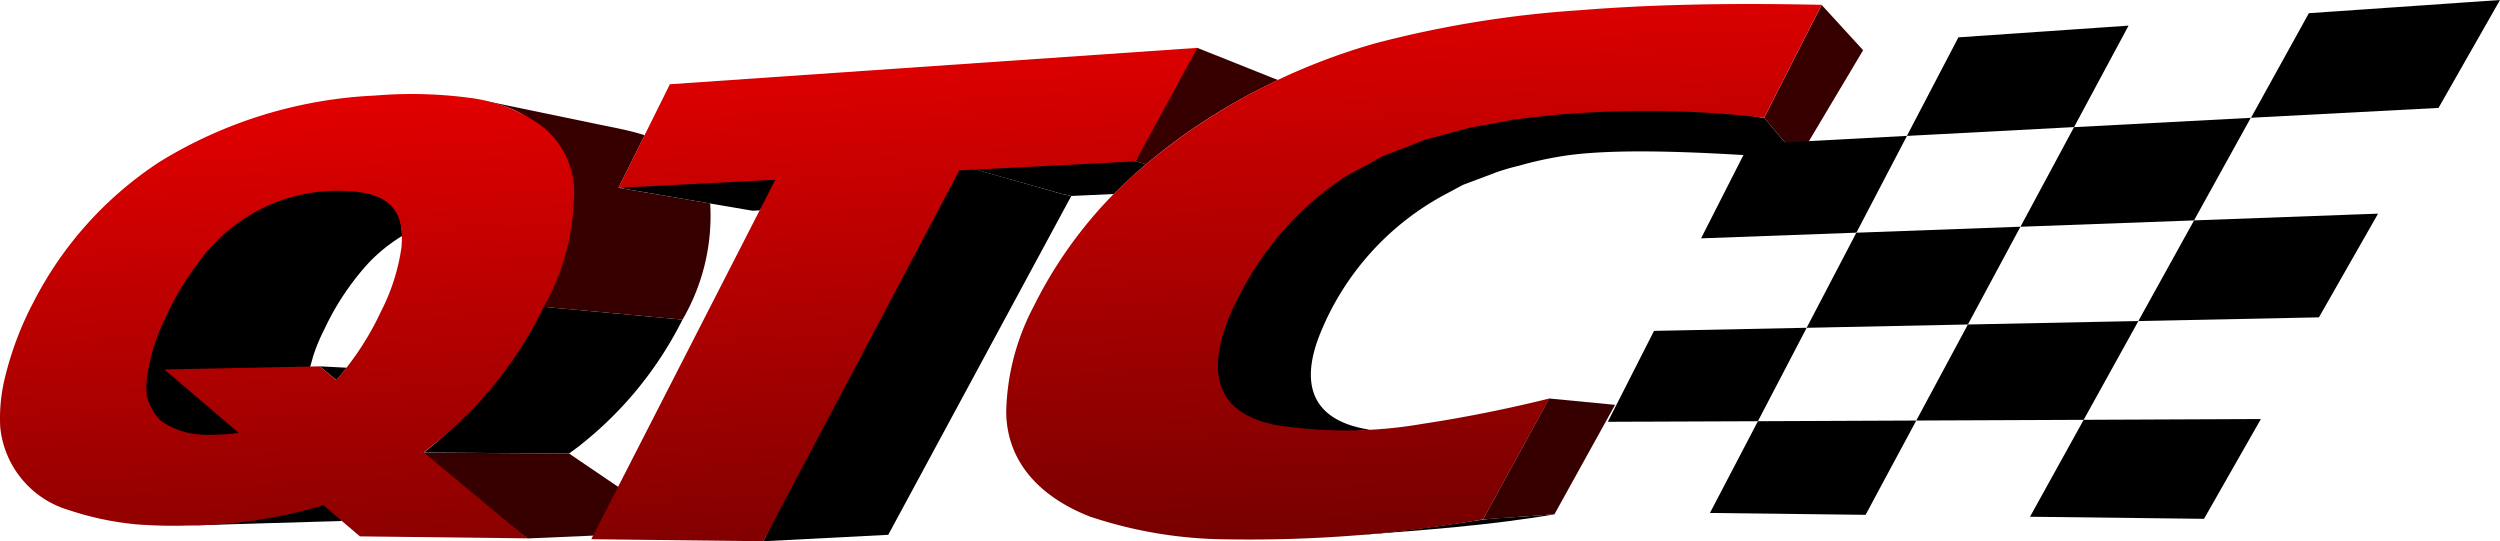
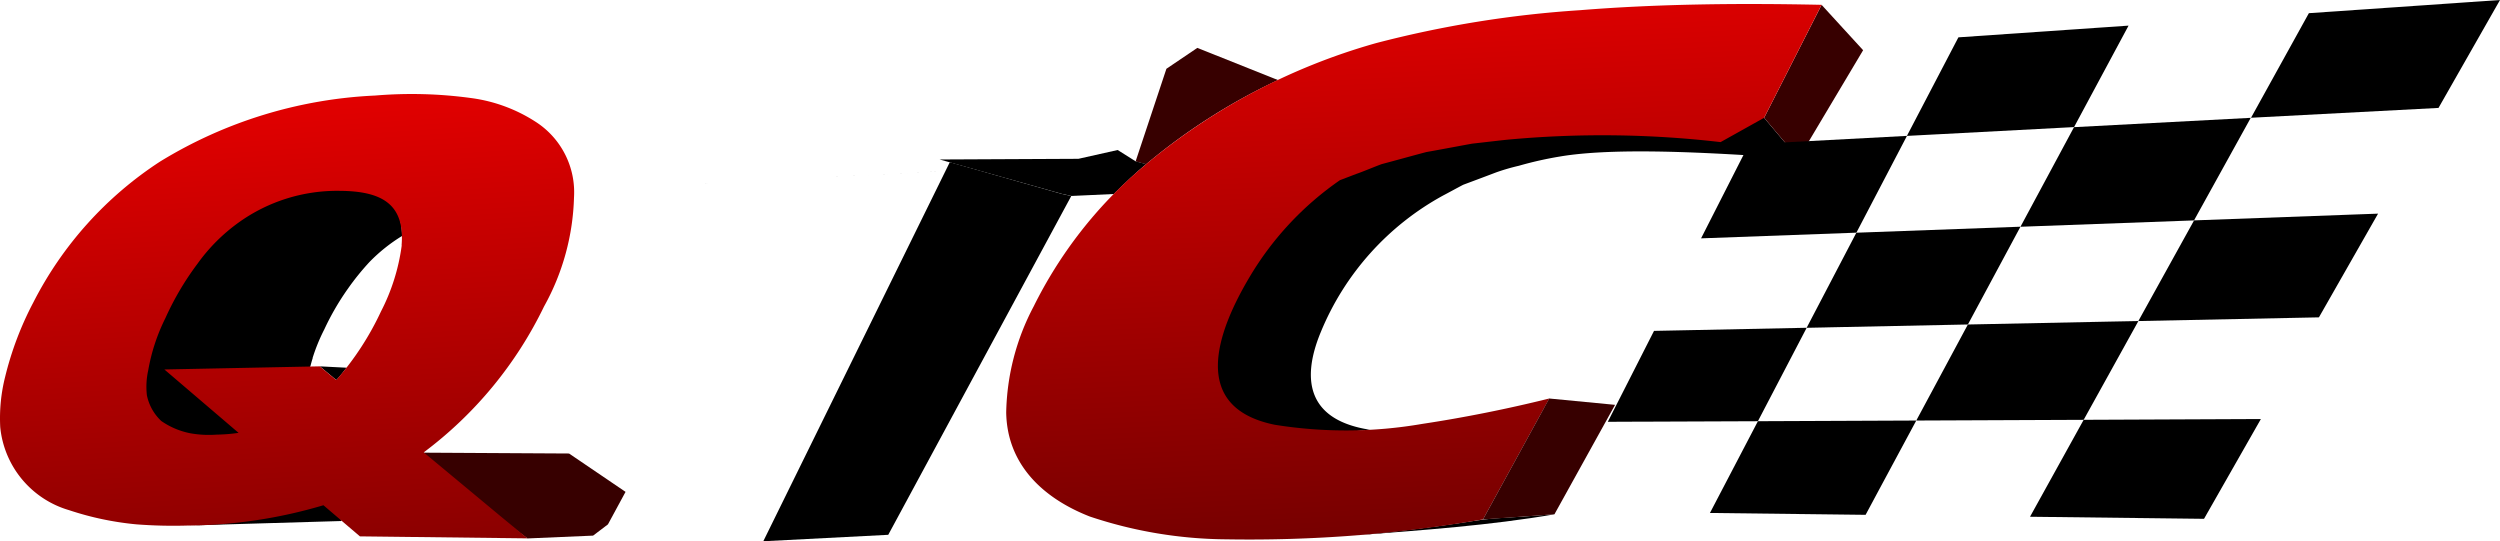
<svg xmlns="http://www.w3.org/2000/svg" xmlns:xlink="http://www.w3.org/1999/xlink" width="233" height="50.449" viewBox="0 0 233 50.449">
  <defs>
    <linearGradient id="linear-gradient" x1="0.456" y1="-0.04" x2="0.603" y2="1.675" gradientUnits="objectBoundingBox">
      <stop offset="0" stop-color="#e70000" />
      <stop offset="1" stop-color="#530000" />
    </linearGradient>
    <linearGradient id="linear-gradient-2" x1="0.448" y1="-0.077" x2="0.587" y2="1.467" xlink:href="#linear-gradient" />
    <linearGradient id="linear-gradient-3" x1="0.465" y1="-0.097" x2="0.568" y2="1.326" xlink:href="#linear-gradient" />
  </defs>
  <g id="logoのコピー" transform="translate(-9.509 -1.261)">
    <g id="グループ_187_00000008857305853829460170000003237141271697695130_" transform="translate(9.509 1.636)">
      <path id="パス_661_00000064336568899123685020000011410793421691653805_" d="M48.784,46.253l1.541,1.277c.318-.326.675-.794.956-1.149Z" transform="translate(-18.979 -12.485)" />
-       <path id="パス_624_00000103958176333147513370000000075304808905194638_" d="M76.165,51.78a34.587,34.587,0,0,0,9.5-11.677l-14.079-1.3C69,44.169,66.323,48.923,61.553,52.491l13.543.094c.271-.2.808-.6,1.076-.8" transform="translate(-22.058 -10.689)" />
-       <path id="パス_629_00000051379659625572484800000015893760473266417833_" d="M70.627,14.08a8.282,8.282,0,0,1,5.846,6.971,21.235,21.235,0,0,1-3.154,11.672l14.079,1.3a19.2,19.2,0,0,0,2.58-10.827l-8.545-1.461,2.436-4.9c-1.524-.506-3.5-.825-5.083-1.175L68.728,13.576c.481.1,1.434.356,1.9.509" transform="translate(-23.788 -4.606)" fill="#370000" />
-       <path id="パス_630_00000165955366828677083770000002552889103792784829_" d="M98.68,21.93,85.469,23.745l8.545,1.467,3.221.549.734.122.646-.029,3.094-3.546L98.68,21.93" transform="translate(-27.825 -6.62)" />
      <path id="パス_638_00000078047348292899691050000004104839069831626916_" d="M46.9,64.269l-1.483-3.016c-4.11,1.225-8.586,3.425-12.875,3.452l14.378-.421-.021-.018" transform="translate(-15.062 -16.101)" />
      <path id="パス_651_00000082347989977961388150000005658072561632424894_" d="M42.485,40.073A16.957,16.957,0,0,1,43.579,37.4a24.273,24.273,0,0,1,2.177-3.76,23.906,23.906,0,0,1,2.025-2.51A15.529,15.529,0,0,1,50.82,28.7c-.006-3.393-2.213-4.861-5.35-4.863-3.368-.053-8.49.565-11.23,2.524-1.486,1.068-2.911,3.306-3.975,4.795A27,27,0,0,0,27.553,36.4a21.847,21.847,0,0,0-2.082,5.3c-.169.762.543,3.073.631,3.848.187.915.71,1.251,1.388,1.893.819.568,2.491.631,3.47.82a21.9,21.9,0,0,0,3.6.5c.683-.011,2.794-1.1,3.47-1.2-2.246-1.921,4.14-2.306,1.893-4.227l2.352-2.472c.046-.192.161-.6.224-.794" transform="translate(-13.352 -7.08)" />
      <path id="パス_657_00000094581453643256664770000002265753839975176864_" d="M78.4,63.534l1.64-3.028-5.267-3.575-14.543-.084,10.665,8,6.121-.263,1.384-1.05" transform="translate(-21.739 -15.039)" fill="#370000" />
      <path id="パス_627_00000012439643682778296920000015814061961816615836_" d="M151.847,9.09l-2.87,8.629.978.268a56.307,56.307,0,0,1,12.295-7.845l-7.521-3L151.847,9.09" transform="translate(-43.138 -3.054)" fill="#370000" />
      <path id="パス_658_00000023281367555927825260000015190230586694828951_" d="M131.056,24.134l-10.423-2.953L103.251,56.509l11.646-.6,17.054-31.57-.894-.205" transform="translate(-32.112 -6.44)" />
      <path id="パス_664_00000173139961737008318930000000301229950732169603_" d="M141.361,23.571c.831-.835,1.883-1.811,2.787-2.568l-.978-.268-1.668-1.05-3.659.82-12.933.063,11.368,3.2.894.2,1.636-.075c.466-.026,1.887-.084,2.335-.108l.216-.221" transform="translate(-37.334 -6.079)" />
      <path id="パス_665_00000174584954763157546880000002115487140385879459_" d="M209.58,14.192c-5.722-.66-10.518-5.191-16.267-4.822-1.269.046-2.909,2.368-4.164,2.524-1.279.109-3.548-.112-4.795.126-1.409.249-2.918,1.485-4.29,1.893a26.244,26.244,0,0,0-2.9.883c-.757.29-2.65,1.216-3.407,1.514-1.223.695-2.744,1.119-3.912,1.893a32.842,32.842,0,0,0-7.571,6.688c-2.479,3.424-7.265,13.345-3.407,16.908a12,12,0,0,0,6.435,2.145c2.261.246,5.271-.533,7.541-.682-5.693-.878-6.467-4.535-4.574-9.1a25.591,25.591,0,0,1,11.44-12.751c.284-.143,1.583-.856,1.851-.986.756-.281,2.291-.856,3.043-1.144a19.366,19.366,0,0,1,2.121-.619,33.952,33.952,0,0,1,3.83-.863c5.839-.992,16.33-.188,22.241.192l-3.206-3.8" transform="translate(-45.172 -3.586)" />
      <path id="パス_625_00000137098600668971271960000003679954585148961683_" d="M96.079,23.774H96l.367-.018Z" transform="translate(-30.364 -7.06)" />
      <path id="パス_626_00000011745608345895997320000006857912615576559035_" d="M147.671,21.129l.95-.049-1.115.057Z" transform="translate(-42.783 -6.415)" />
      <path id="パス_631_00000076589015226505968510000012738378632812380823_" d="M133.666,21.312l-30.653,1.564,33.765-1.724-3.106.159" transform="translate(-32.055 -6.432)" />
      <path id="パス_636_00000152245908398413650560000017192243810596801669_" d="M230.4,4.065c-1.373,2.7-2.861,5.621-4.233,8.32l3.206,3.8,6.019-10.1-3.87-4.227Z" transform="translate(-61.749 -1.781)" fill="#370000" />
      <path id="パス_643_00000005262132982169488150000009768322610824434831_" d="M192.833,64.551c-1.811.166-4.024.194-5.812.5-3.509.559-7.214,1-10.76,1.318,6.093-.473,12.312-.909,18.334-1.943h-.122Z" transform="translate(-49.716 -16.867)" />
      <g id="グループ_215" data-name="グループ 215">
        <path id="パス_659_00000075154921334037866800000009229275317596237440_" d="M56.212,52.2,49,46.206A37.179,37.179,0,0,0,60.212,32.611a22.117,22.117,0,0,0,2.794-10.167,7.8,7.8,0,0,0-3.581-7.05,14.584,14.584,0,0,0-6.018-2.212,40.878,40.878,0,0,0-8.941-.232,41.966,41.966,0,0,0-20.02,6.141A34.169,34.169,0,0,0,12.614,32.234a30.15,30.15,0,0,0-2.63,6.949,15.793,15.793,0,0,0-.454,4.662,8.969,8.969,0,0,0,6.417,7.747,28.124,28.124,0,0,0,6.267,1.322,44.722,44.722,0,0,0,4.769.112,45.353,45.353,0,0,0,12.67-1.892l3.4,2.9,15.616.186ZM46.95,26.914a18.808,18.808,0,0,1-1.938,6.168,26.922,26.922,0,0,1-4.163,6.383l-1.541-1.277L24.83,38.48c2.246,1.92,4.668,3.987,6.915,5.908a16.073,16.073,0,0,1-2.041.164,9.879,9.879,0,0,1-2.438-.122,7.147,7.147,0,0,1-2.726-1.149A4.535,4.535,0,0,1,23.2,40.889a7.032,7.032,0,0,1,.122-2.323,17.7,17.7,0,0,1,1.6-4.869,26.676,26.676,0,0,1,2.984-5.059,16.676,16.676,0,0,1,3.855-3.861,15.749,15.749,0,0,1,9.4-2.946c3.826.024,6.1,1.158,5.776,5.078" transform="translate(-9.509 -4.42)" fill="url(#linear-gradient)" />
-         <path id="パス_785" data-name="パス 785" d="M138.607,7.139,89.452,10.53l-3.742,7.535L84.658,20.18l14.617-.747-17.15,33.5,16.034.191,1.455-2.751V50.37l16.813-31.812,16.423-.84Z" transform="translate(-27.018 -3.054)" fill="url(#linear-gradient-2)" />
-         <path id="パス_663_00000100355878530679268280000008842912196299795087_" d="M203.721,12.36c1.756-3.456,3.6-7.076,5.353-10.53-7.466-.157-15.052-.1-22.5.5A100.888,100.888,0,0,0,167.552,5.4a58.1,58.1,0,0,0-21.9,11.681,40.7,40.7,0,0,0-10.011,12.863,22,22,0,0,0-2.558,9.88c.077,4.75,3.3,7.942,7.8,9.7A40.878,40.878,0,0,0,153.6,51.646a127.19,127.19,0,0,0,23.923-1.856L183.7,38.52c-3.852.959-7.908,1.775-11.841,2.368a41.785,41.785,0,0,1-13.745.081c-8.07-1.642-5.266-8.847-2.376-13.722a28.857,28.857,0,0,1,8.45-9.074c.317-.258,1.536-.889,1.907-1.1.482-.227,1.681-.94,2.146-1.169l1.516-.58c.547-.18,1.856-.734,2.391-.921,1.209-.319,2.935-.8,4.143-1.119,1.247-.219,3.03-.558,4.267-.783.8-.087,2.446-.284,3.253-.367a95.451,95.451,0,0,1,19.906.223" transform="translate(-39.305 -1.756)" fill="url(#linear-gradient-3)" />
+         <path id="パス_663_00000100355878530679268280000008842912196299795087_" d="M203.721,12.36c1.756-3.456,3.6-7.076,5.353-10.53-7.466-.157-15.052-.1-22.5.5A100.888,100.888,0,0,0,167.552,5.4a58.1,58.1,0,0,0-21.9,11.681,40.7,40.7,0,0,0-10.011,12.863,22,22,0,0,0-2.558,9.88c.077,4.75,3.3,7.942,7.8,9.7A40.878,40.878,0,0,0,153.6,51.646a127.19,127.19,0,0,0,23.923-1.856L183.7,38.52c-3.852.959-7.908,1.775-11.841,2.368a41.785,41.785,0,0,1-13.745.081c-8.07-1.642-5.266-8.847-2.376-13.722a28.857,28.857,0,0,1,8.45-9.074l1.516-.58c.547-.18,1.856-.734,2.391-.921,1.209-.319,2.935-.8,4.143-1.119,1.247-.219,3.03-.558,4.267-.783.8-.087,2.446-.284,3.253-.367a95.451,95.451,0,0,1,19.906.223" transform="translate(-39.305 -1.756)" fill="url(#linear-gradient-3)" />
      </g>
      <path id="パス_666_00000127046113874603524250000015912835863739591606_" d="M197.349,51.044l-5.71,10.426,6.659-.477,5.649-10.2-6.138-.591-.466.844" transform="translate(-53.424 -13.437)" fill="#370000" />
    </g>
    <g id="グループ_216" data-name="グループ 216" transform="translate(159.356 1.261)">
      <path id="パス_632_00000065063056330411911710000011459193630454945983_" d="M246.478,14.541l12.8-.676,5.081-9.457L248.5,5.5l-4.8,9.186,2.774-.146" transform="translate(-215.824 -2.02)" />
      <path id="パス_634_00000079484354571780279420000002860385009658145924_" d="M262.772,40.743l-13.111.268-4.81,8.951,15.6-.066,5.1-9.206Z" transform="translate(-216.101 -10.768)" />
      <path id="パス_642_00000177443074318780022620000011147089467870045612_" d="M262.638,16.6l-4.992,9.283,16.175-.592,5.288-9.56-16.486.87" transform="translate(-219.186 -4.749)" />
      <path id="パス_644_00000056423180090678070940000014143802405367429797_" d="M263.72,52.98l-4.9,8.851,16.217.193,5.3-9.3-16.515.072Z" transform="translate(-219.47 -13.67)" />
      <path id="パス_646_00000155853363339337479700000006800621742903150743_" d="M235.267,59.366l3.474-6.458-14.76.063-4.471,8.552,14.508.173Z" transform="translate(-209.991 -13.714)" />
      <path id="パス_649_00000162328444187564020690000012234050546120626866_" d="M209.744,50.27l11.211-.044,4.548-8.71-14.228.29-4.308,8.474,2.778-.012" transform="translate(-206.967 -10.968)" />
      <path id="パス_654_00000050628580577907780040000000973845283877040817_" d="M291.691,27.6l-14.372.527-5.194,9.381,16.83-.344,5.512-9.665-2.776.1" transform="translate(-222.678 -7.587)" />
      <path id="パス_656_00000079446579656639652490000009591365055675729047_" d="M306.4,1.452,291.354,2.489l-5.392,9.747,17.474-.917,5.731-10.058-2.767.191" transform="translate(-226.014 -1.261)" />
      <path id="パス_662_00000157998740053874105290000000562839419790001026_" d="M233.333,38.485l13.082-.268,4.9-9.113-15.294.56-4.635,8.862,1.942-.039" transform="translate(-212.855 -7.975)" />
      <path id="パス_786" data-name="パス 786" d="M222.887,18.732h-.006L218.422,27.5l14.474-.529,4.715-9.021Z" transform="translate(-209.729 -5.286)" />
    </g>
  </g>
</svg>